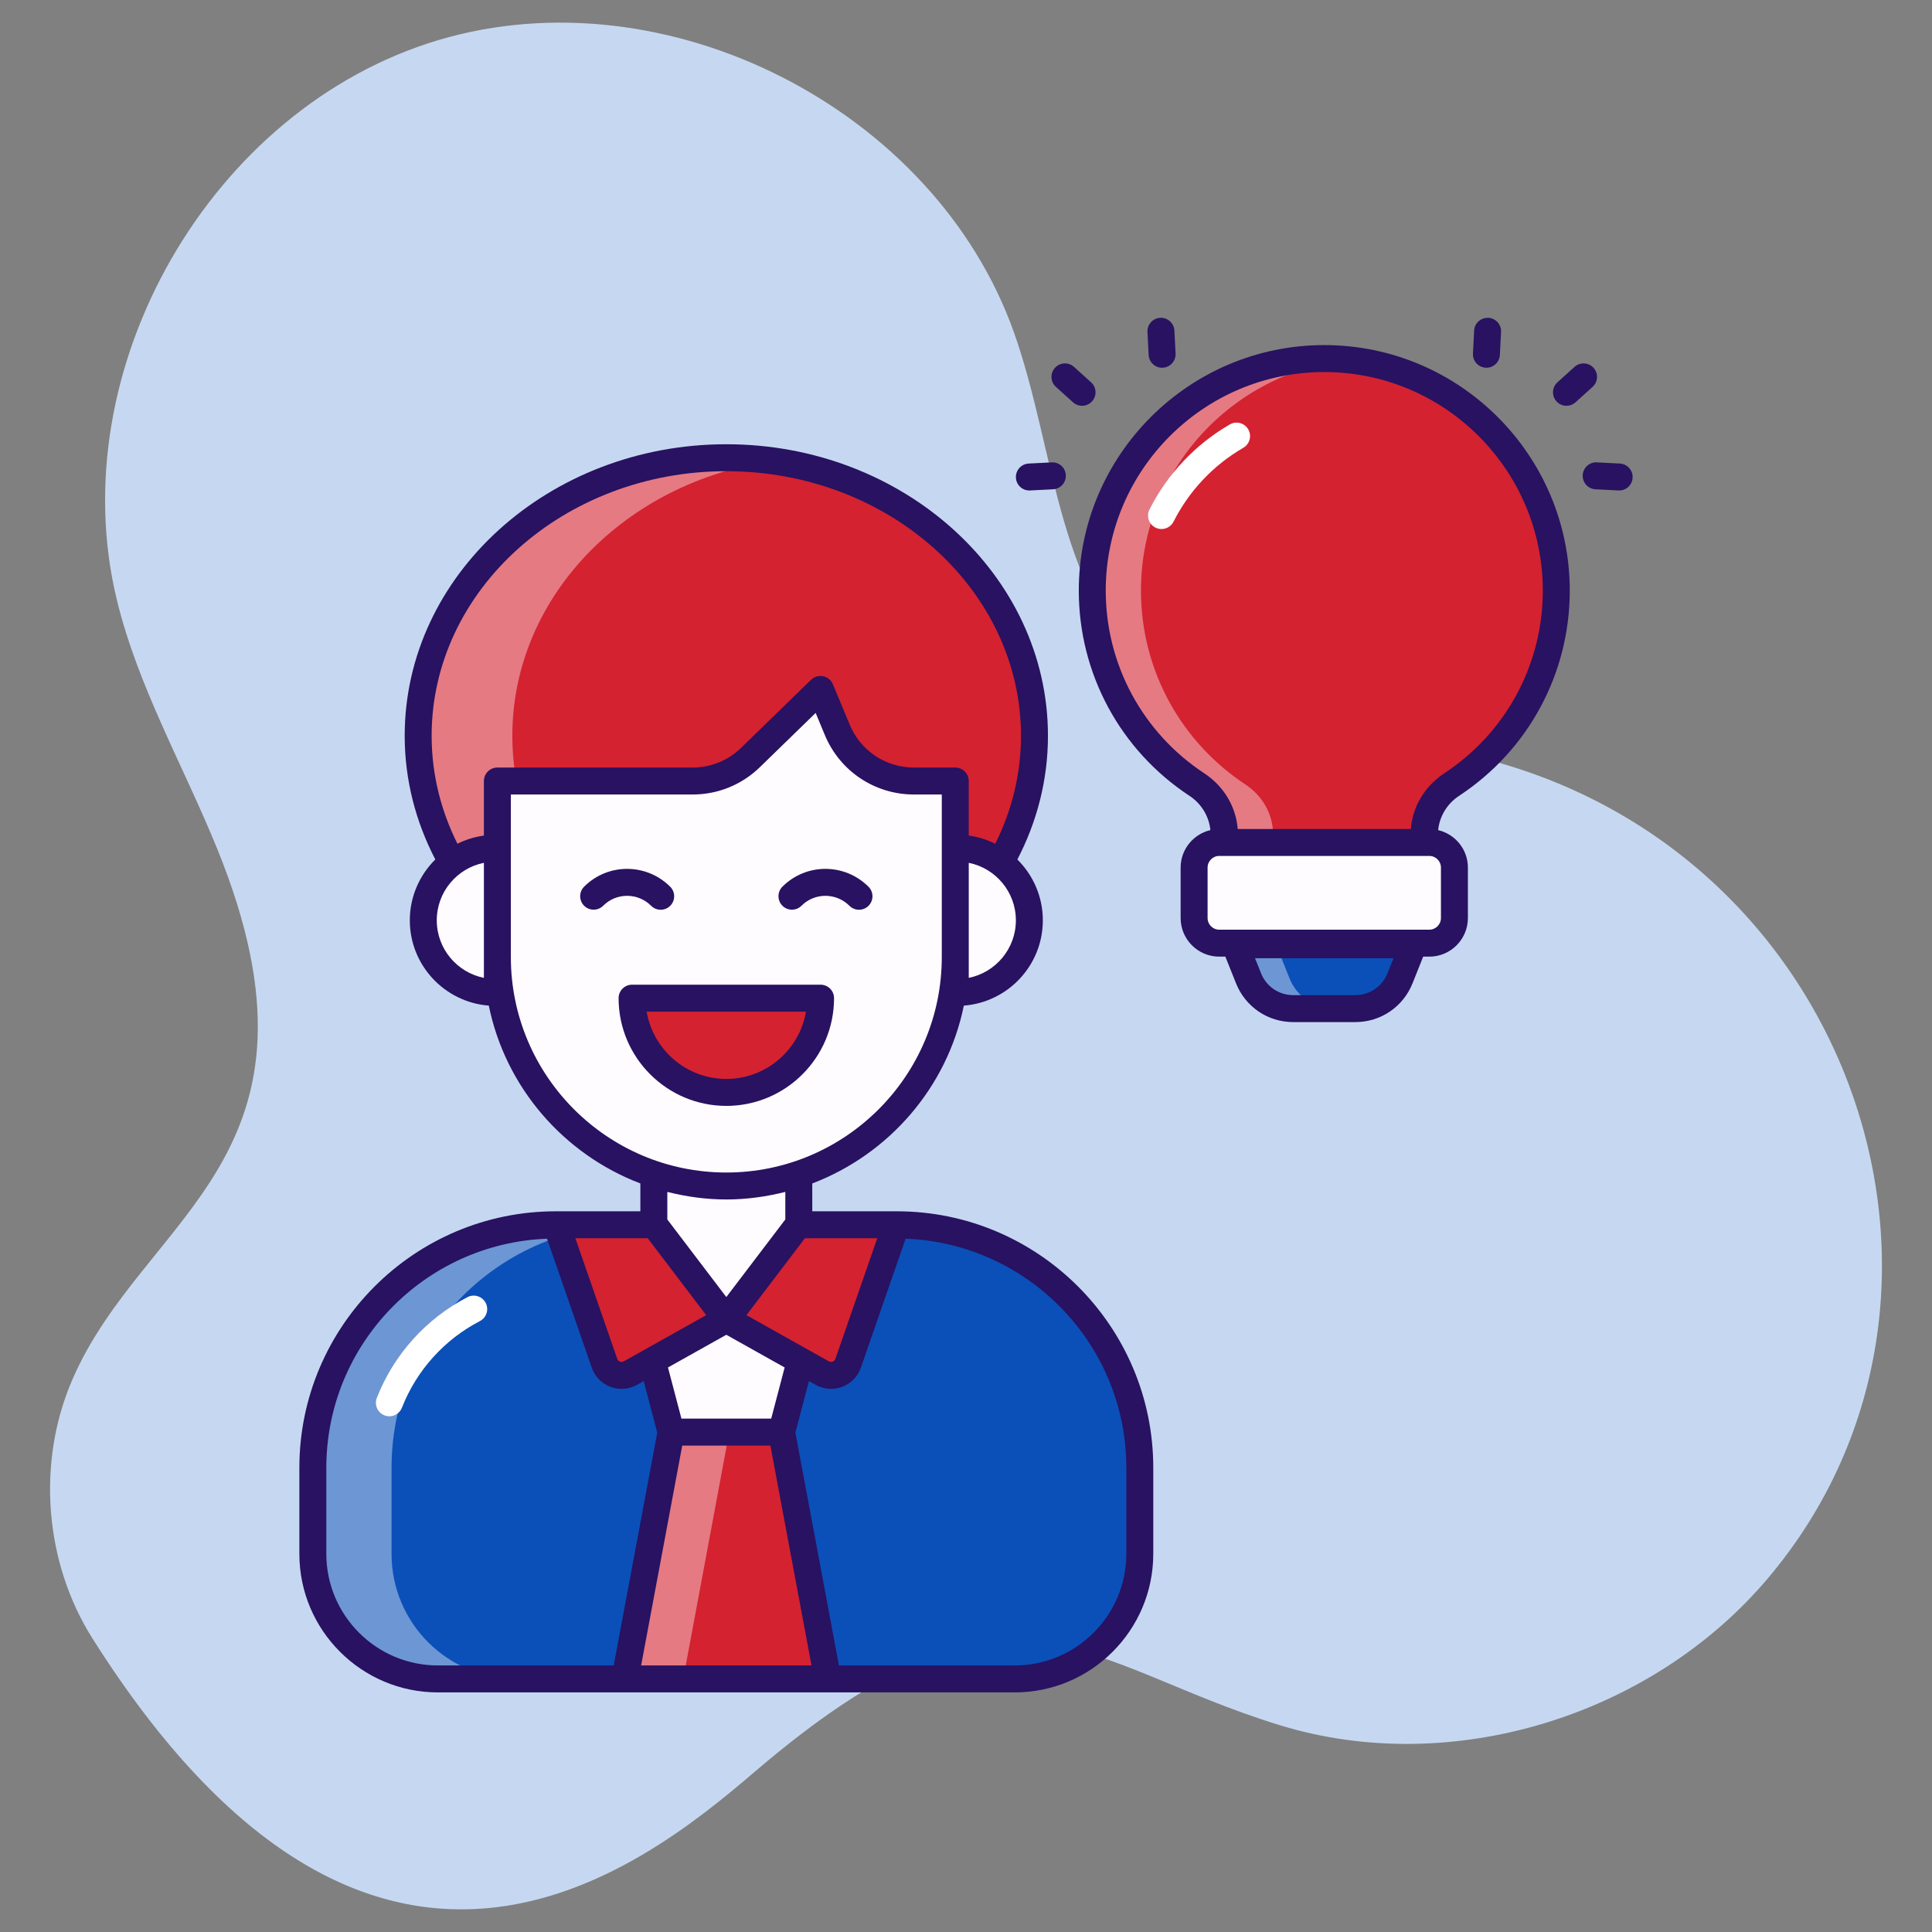
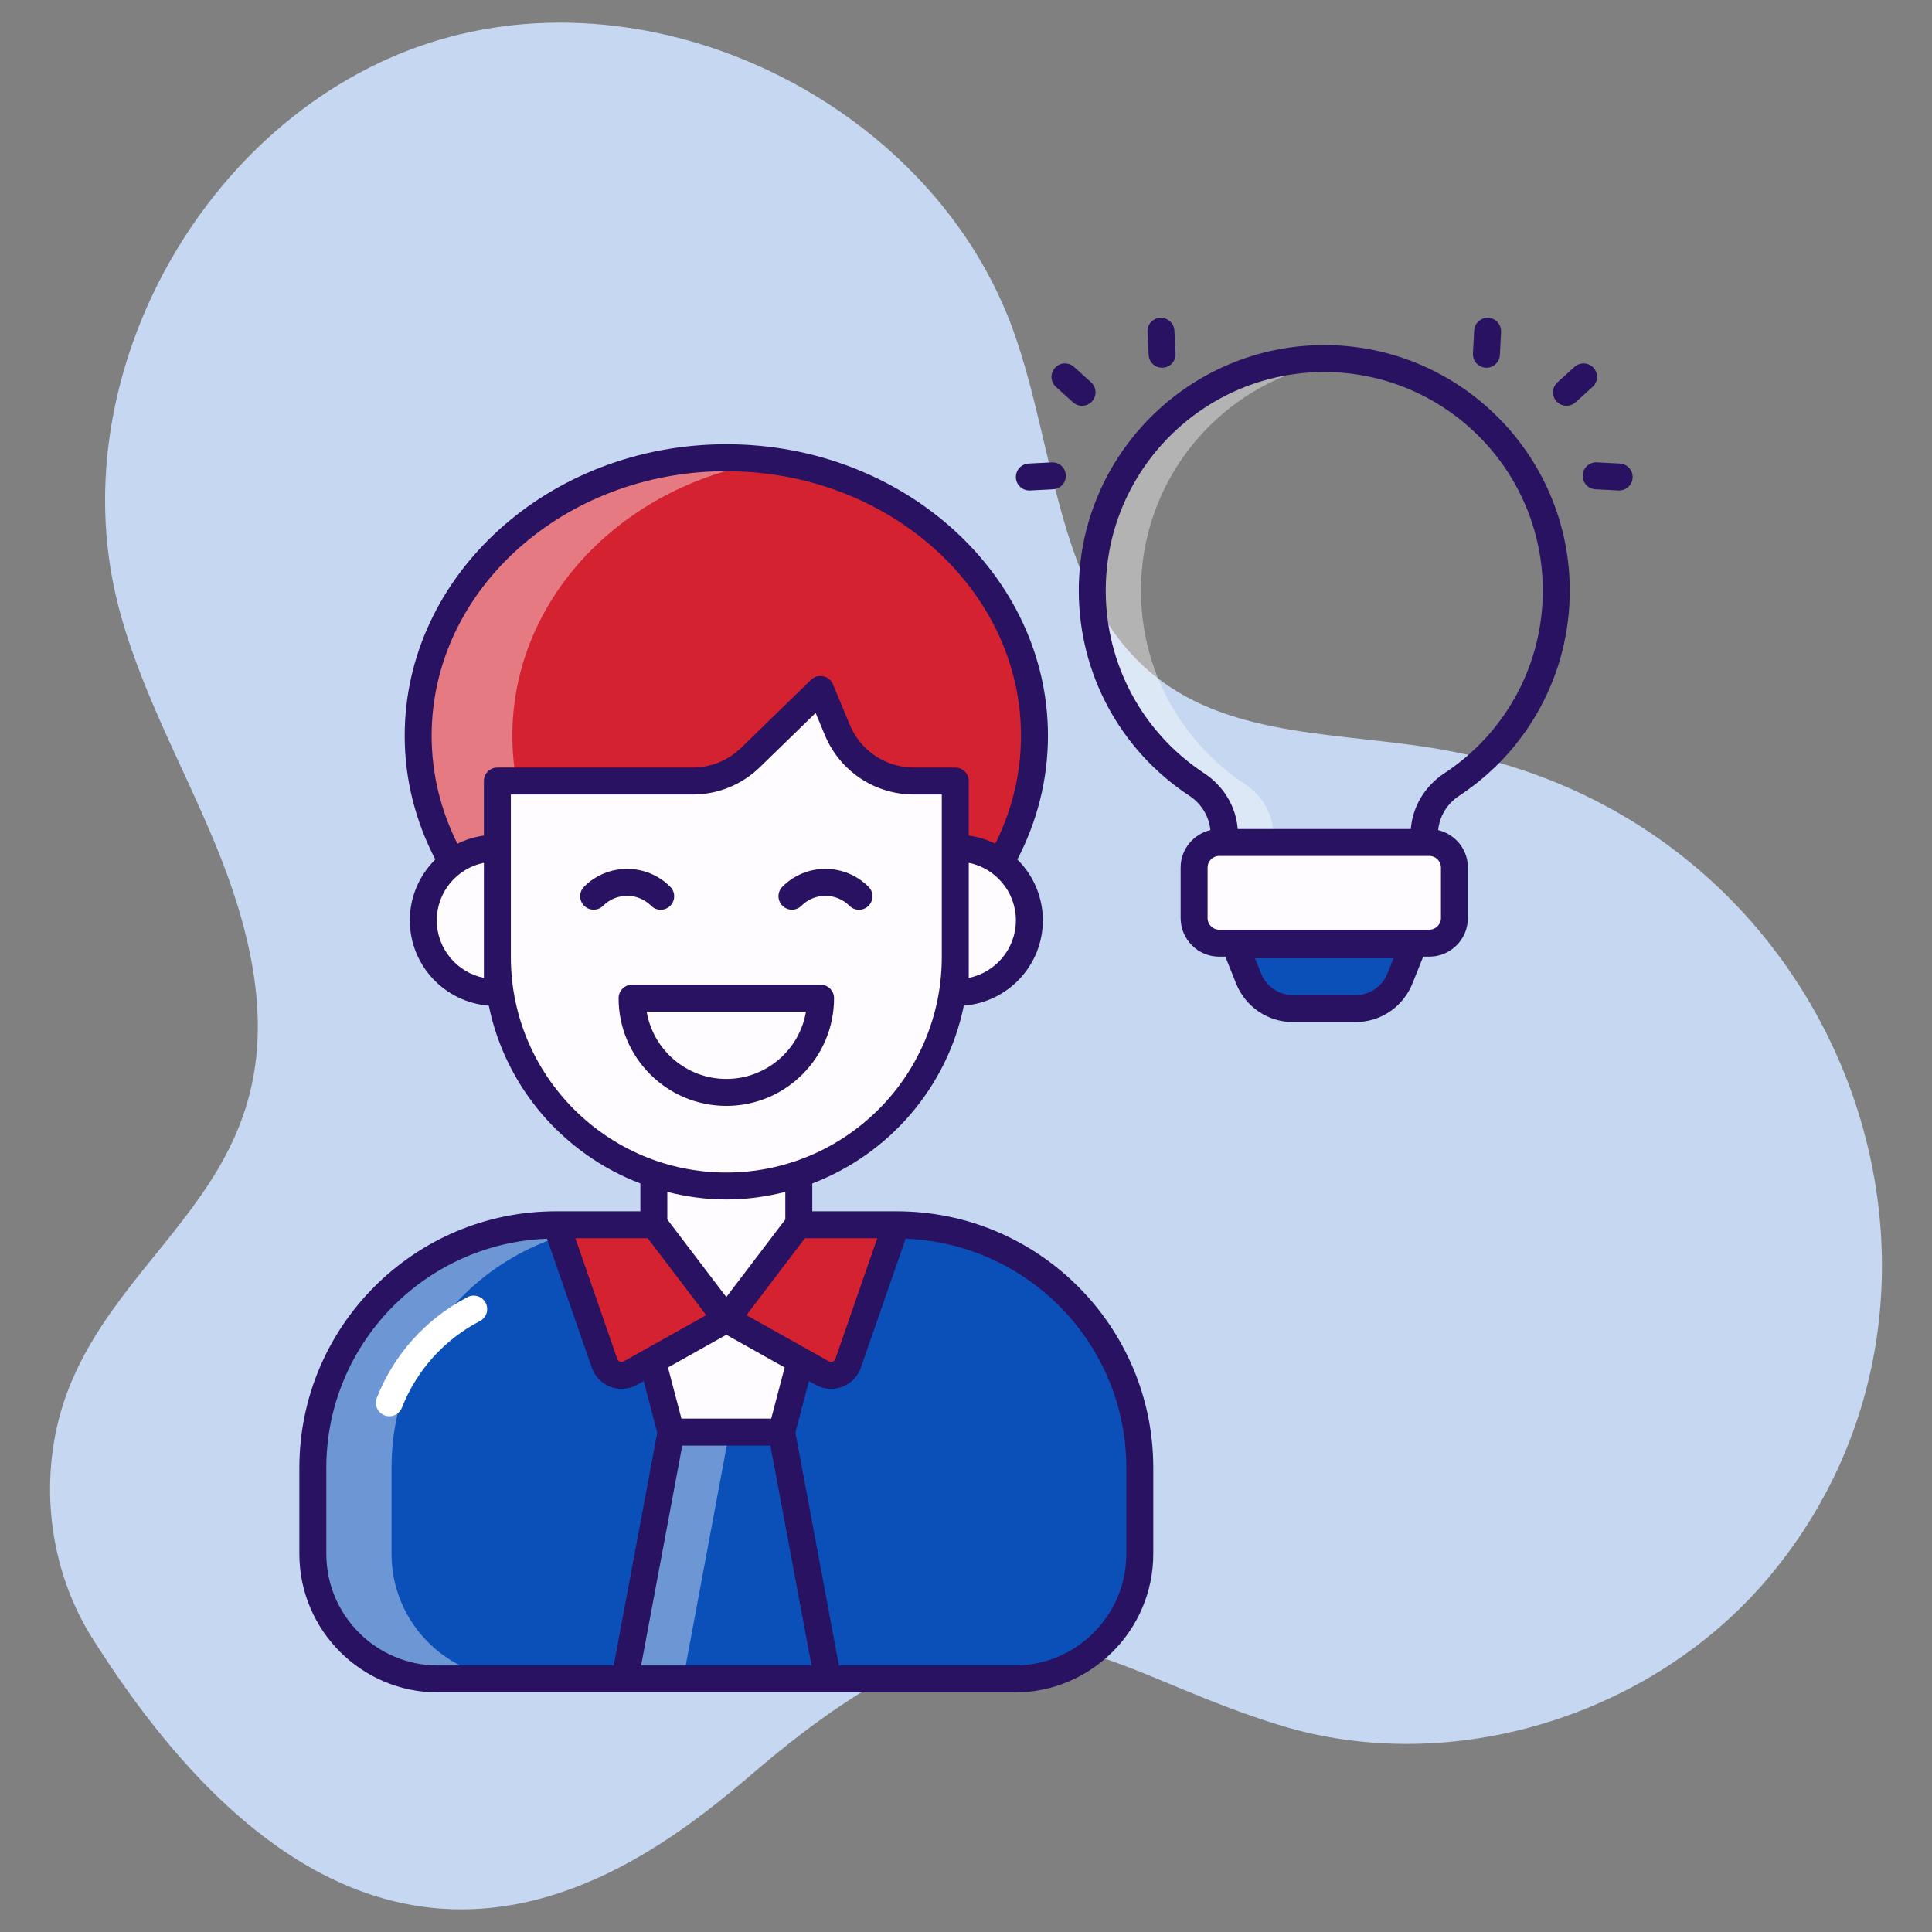
<svg xmlns="http://www.w3.org/2000/svg" viewBox="0 0 512 512" width="300" height="300">
  <rect x="0" y="0" width="512" height="512" fill="#808080" stroke="none" />
  <g width="100%" height="100%" transform="matrix(1,0,0,1,0,0)">
    <g id="_x31_1_Entrepreneur">
      <g>
        <path d="m199.702 469.791c68.537-58.644 86.312-28.892 139.514-12.58 45.53 13.96 98.429-2.491 129.201-38.835 64.927-76.683 20.712-200.788-86.392-219.739-25.947-4.591-54.927-2.911-75.62-19.225-26.304-20.737-26.479-59.605-37.65-91.182-20.989-59.327-92.204-95.568-152.52-77.619s-100.128 87.232-85.264 148.382c5.594 23.012 17.596 43.866 26.531 65.798 33.404 81.997-19.432 96.932-38.394 140.974-9.409 21.852-7.333 48.284 5.371 68.4 74.256 117.576 145.107 61.395 175.223 35.626z" fill="#c6d8f1" fill-opacity="1" data-original-color="#ebf1fdff" stroke="none" stroke-opacity="1" />
        <path d="m302.059 388.981v22.808c0 18.304-14.839 33.143-33.143 33.143h-152.866c-18.304 0-33.143-14.839-33.143-33.143v-22.808c0-35.569 28.835-64.404 64.404-64.404h90.344c35.569 0 64.404 28.835 64.404 64.404z" fill="#0b50b8" fill-opacity="1" data-original-color="#6acdf3ff" stroke="none" stroke-opacity="1" />
        <path d="m136.892 444.921h-20.858c-18.302 0-33.127-14.825-33.127-33.127v-22.8c0-35.581 28.833-64.413 64.414-64.413h20.858c-35.581 0-64.414 28.833-64.414 64.413v22.8c0 18.301 14.825 33.127 33.127 33.127z" fill="#ffffff" opacity=".4" fill-opacity="1" data-original-color="#ffffffff" stroke="none" stroke-opacity="1" />
        <path d="m211.69 296.748v44.274c0 10.608-8.599 19.207-19.207 19.207-10.608 0-19.207-8.599-19.207-19.207v-44.274z" fill="#fffcff" fill-opacity="1" data-original-color="#fffcffff" stroke="none" stroke-opacity="1" />
        <path d="m214.991 349.634-7.861 29.888h-29.294l-7.861-29.888z" fill="#fffcff" fill-opacity="1" data-original-color="#fffcffff" stroke="none" stroke-opacity="1" />
-         <path d="m219.361 444.932-12.231-65.41h-29.294l-12.231 65.41z" fill="#d42230" fill-opacity="1" data-original-color="#ffc563ff" stroke="none" stroke-opacity="1" />
        <path d="m193.262 379.519-12.201 65.402h-15.439l12.201-65.402z" fill="#ffffff" opacity=".4" fill-opacity="1" data-original-color="#ffffffff" stroke="none" stroke-opacity="1" />
        <path d="m192.483 349.634-19.052-25.057h-25.965l12.733 36.697c.977 2.817 4.264 4.065 6.864 2.607z" fill="#d42230" fill-opacity="1" data-original-color="#ffc563ff" stroke="none" stroke-opacity="1" />
        <path d="m192.483 349.634 19.052-25.057h25.965l-12.733 36.697c-.977 2.817-4.264 4.065-6.864 2.607z" fill="#d42230" fill-opacity="1" data-original-color="#ffc563ff" stroke="none" stroke-opacity="1" />
        <ellipse cx="192.483" cy="194.993" fill="#d42230" rx="81.665" ry="73.693" fill-opacity="1" data-original-color="#ffc563ff" stroke="none" stroke-opacity="1" />
        <path d="m204.911 267.825c-4.033.576-8.189.864-12.428.864-45.102 0-81.645-33.003-81.645-73.703s36.543-73.703 81.645-73.703c4.239 0 8.395.288 12.428.864-39.135 5.473-69.135 36.008-69.135 72.839s30 67.366 69.135 72.839z" fill="#ffffff" opacity=".4" fill-opacity="1" data-original-color="#ffffffff" stroke="none" stroke-opacity="1" />
        <path d="m253.155 206.98v46.65c0 33.508-27.164 60.672-60.672 60.672-33.508 0-60.672-27.164-60.672-60.672v-46.65h51.742c5.726 0 11.227-2.234 15.332-6.227l18.55-18.043 4.463 10.727c3.412 8.2 11.421 13.543 20.302 13.543z" fill="#fffcff" fill-opacity="1" data-original-color="#fffcffff" stroke="none" stroke-opacity="1" />
        <path d="m272.793 243.9c0 10.558-8.559 19.117-19.117 19.117h-.517v-38.234h.517c10.558 0 19.117 8.559 19.117 19.117z" fill="#fffcff" fill-opacity="1" data-original-color="#fffcffff" stroke="none" stroke-opacity="1" />
        <path d="m112.177 243.9c0 10.558 8.559 19.117 19.117 19.117h.517v-38.234h-.517c-10.558 0-19.117 8.559-19.117 19.117z" fill="#fffcff" fill-opacity="1" data-original-color="#fffcffff" stroke="none" stroke-opacity="1" />
-         <path d="m217.461 264.523c0 13.788-11.19 24.978-24.978 24.978s-24.978-11.19-24.978-24.978z" fill="#d42230" fill-opacity="1" data-original-color="#ffc563ff" stroke="none" stroke-opacity="1" />
-         <path d="m412.432 156.526c0 21.485-11.017 40.397-27.714 51.387-4.494 2.958-7.318 7.864-7.318 13.244v2.113h-52.907v-2.113c0-5.38-2.825-10.286-7.318-13.244-16.698-10.99-27.714-29.901-27.714-51.387 0-33.985 27.519-61.504 61.486-61.504s61.485 27.519 61.485 61.504z" fill="#d42230" fill-opacity="1" data-original-color="#ffc563ff" stroke="none" stroke-opacity="1" />
        <path d="m337.383 221.161v2.103h-12.893v-2.103c0-5.374-2.817-10.292-7.324-13.239-16.684-11.007-27.713-29.902-27.713-51.396 0-33.975 27.518-61.494 61.494-61.494 2.188 0 4.334.108 6.457.347-30.92 3.207-55.036 29.338-55.036 61.147 0 21.495 11.007 40.389 27.713 51.396 4.485 2.947 7.302 7.866 7.302 13.239z" fill="#ffffff" opacity=".4" fill-opacity="1" data-original-color="#ffffffff" stroke="none" stroke-opacity="1" />
        <path d="m374.577 250.365-3.565 8.915c-1.935 4.839-6.622 8.013-11.834 8.013h-16.46c-5.212 0-9.899-3.173-11.834-8.013l-3.565-8.915z" fill="#0b50b8" fill-opacity="1" data-original-color="#6acdf3ff" stroke="none" stroke-opacity="1" />
-         <path d="m353.569 267.293h-10.856c-5.2 0-9.902-3.164-11.831-8.017l-3.575-8.905h10.877l3.554 8.905c1.928 4.854 6.63 8.017 11.831 8.017z" fill="#ffffff" opacity=".4" fill-opacity="1" data-original-color="#ffffffff" stroke="none" stroke-opacity="1" />
        <path d="m385.435 229.915v13.379c0 3.675-2.979 6.655-6.655 6.655h-55.675c-3.675 0-6.655-2.979-6.655-6.655v-13.379c0-3.675 2.979-6.655 6.655-6.655h55.675c3.676 0 6.655 2.98 6.655 6.655z" fill="#fffcff" fill-opacity="1" data-original-color="#fffcffff" stroke="none" stroke-opacity="1" />
        <path d="m123.892 343.756c-10.986 5.711-19.521 15.191-24.029 26.695-.718 1.836.187 3.908 2.023 4.628.427.167.868.248 1.301.248 1.428 0 2.774-.861 3.327-2.271 3.877-9.893 11.218-18.049 20.673-22.963 1.749-.909 2.431-3.066 1.521-4.817-.909-1.747-3.063-2.43-4.816-1.52z" fill="#ffffff" fill-opacity="1" data-original-color="#ffffffff" stroke="none" stroke-opacity="1" />
-         <path d="m325.91 112.485c-9.15 5.308-16.509 13.098-21.282 22.527-.891 1.76-.187 3.908 1.573 4.799.518.262 1.067.385 1.61.385 1.304 0 2.56-.715 3.19-1.958 4.149-8.193 10.543-14.962 18.495-19.577 1.706-.989 2.286-3.176 1.296-4.881-.993-1.708-3.178-2.287-4.882-1.295z" fill="#ffffff" fill-opacity="1" data-original-color="#ffffffff" stroke="none" stroke-opacity="1" />
        <g fill="#281261">
          <path d="m147.466 321.006h-.155c-37.483 0-67.976 30.493-67.976 67.976v22.808c0 20.245 16.471 36.715 36.715 36.715h152.865c20.245 0 36.715-16.471 36.715-36.715v-22.808c0-37.483-30.493-67.976-67.976-67.976h-.154-22.238v-7.38c20.304-7.737 35.736-25.426 40.166-47.125 11.692-.9 20.936-10.68 20.936-22.599 0-6.303-2.588-12.011-6.752-16.126 5.182-9.957 8.107-21.06 8.107-32.782 0-42.603-38.236-77.264-85.235-77.264s-85.236 34.661-85.236 77.264c0 11.72 2.941 22.815 8.118 32.775-4.168 4.116-6.76 9.826-6.76 16.133 0 11.917 9.242 21.696 20.932 22.599 4.43 21.7 19.862 39.389 40.167 47.126v7.38h-22.239zm15.174 120.356h-46.59c-16.307 0-29.572-13.266-29.572-29.572v-22.808c0-32.752 26.036-59.468 58.488-60.714l11.858 34.179c.814 2.344 2.612 4.192 4.932 5.073 2.272.864 4.842.716 7.054-.521l1.777-.996 3.591 13.655zm7.266 0 10.896-58.268h23.363l10.896 58.268zm38.037-78.967-3.566 13.557h-23.788l-3.566-13.557 15.461-8.665zm-31.095-39.226v-7.3c5.016 1.261 10.234 2.004 15.635 2.004s10.62-.743 15.635-2.005v7.3l-15.635 20.564zm63.152 5.098c32.452 1.246 58.488 27.962 58.488 60.714v22.808c0 16.307-13.266 29.572-29.572 29.572h-46.59l-11.537-61.704 3.591-13.655 1.777.996c2.111 1.181 4.676 1.426 7.054.521 2.319-.881 4.117-2.729 4.932-5.075zm-7.519-.118-11.087 31.955c-.162.467-.52.664-.718.739-.197.075-.595.166-1.027-.077l-21.835-12.238 15.494-20.379zm24.25-69.005v-30.488c7.113 1.423 12.49 7.718 12.49 15.245s-5.377 13.82-12.49 15.243zm-128.491-5.514v5.514c-7.115-1.423-12.491-7.717-12.491-15.243s5.376-13.822 12.491-15.245zm0-46.65v14.462c-2.489.337-4.847 1.078-7.014 2.157-4.372-8.744-6.836-18.417-6.836-28.606 0-38.665 35.032-70.121 78.094-70.121 43.059 0 78.092 31.456 78.092 70.121 0 10.19-2.446 19.871-6.824 28.61-2.17-1.082-4.532-1.824-7.026-2.161v-14.462c0-1.972-1.599-3.571-3.571-3.571h-10.955c-7.464 0-14.137-4.452-17.004-11.344l-4.463-10.726c-.455-1.092-1.421-1.889-2.579-2.126-1.156-.234-2.363.113-3.209.938l-18.549 18.042c-3.458 3.364-8.018 5.216-12.842 5.216h-51.742c-1.973-.001-3.572 1.599-3.572 3.571zm7.143 46.65v-28.847-14.232h48.171c6.695 0 13.023-2.57 17.822-7.239l14.781-14.376 2.443 5.873c3.978 9.563 13.241 15.742 23.6 15.742h7.384v43.079c0 31.485-25.614 57.101-57.099 57.101s-57.102-25.616-57.102-57.101zm36.277 74.519 15.494 20.379-21.837 12.238c-.432.244-.828.153-1.027.077-.199-.075-.556-.272-.718-.738l-11.087-31.956z" fill="#281261" fill-opacity="1" data-original-color="#281261ff" stroke="none" stroke-opacity="1" />
          <path d="m172.565 240.049c1.395 1.395 3.655 1.395 5.05 0 1.395-1.393 1.395-3.655 0-5.05-6.298-6.302-16.512-6.329-22.817-.021-1.395 1.395-1.395 3.657 0 5.05 1.395 1.395 3.659 1.395 5.05 0 3.514-3.514 9.203-3.494 12.717.021z" fill="#281261" fill-opacity="1" data-original-color="#281261ff" stroke="none" stroke-opacity="1" />
          <path d="m212.4 240.028c3.524-3.52 9.208-3.487 12.716.021 1.395 1.395 3.655 1.395 5.05 0 1.395-1.393 1.395-3.655 0-5.05-6.287-6.29-16.498-6.34-22.817-.021-1.395 1.395-1.395 3.655 0 5.05 1.396 1.395 3.656 1.395 5.051 0z" fill="#281261" fill-opacity="1" data-original-color="#281261ff" stroke="none" stroke-opacity="1" />
          <path d="m221.032 264.524c0-1.972-1.599-3.571-3.571-3.571h-49.956c-1.972 0-3.571 1.599-3.571 3.571 0 15.742 12.807 28.549 28.551 28.549 15.741 0 28.547-12.807 28.547-28.549zm-49.658 3.571h42.217c-1.705 10.109-10.521 17.834-21.108 17.834s-19.403-7.725-21.109-17.834z" fill="#281261" fill-opacity="1" data-original-color="#281261ff" stroke="none" stroke-opacity="1" />
          <path d="m315.211 210.897c3.226 2.122 5.186 5.468 5.558 9.087-4.511 1.063-7.89 5.1-7.89 9.931v13.379c0 5.638 4.588 10.226 10.226 10.226h1.626l2.833 7.087c2.494 6.231 8.44 10.257 15.152 10.257h16.46c6.71 0 12.657-4.027 15.151-10.259l2.833-7.085h1.619c5.638 0 10.226-4.588 10.226-10.226v-13.379c0-4.829-3.375-8.864-7.883-9.929.371-3.621 2.332-6.967 5.559-9.089 18.359-12.085 29.321-32.41 29.321-54.37 0-35.883-29.184-65.076-65.057-65.076s-65.056 29.192-65.056 65.076c.001 21.96 10.963 42.285 29.322 54.37zm52.484 47.056c-1.4 3.505-4.745 5.769-8.517 5.769h-16.46c-3.774 0-7.118-2.264-8.519-5.767l-1.606-4.018h36.708zm14.169-28.038v13.379c0 1.7-1.383 3.083-3.083 3.083h-55.674c-1.7 0-3.083-1.383-3.083-3.083v-13.379c0-1.7 1.383-3.083 3.083-3.083 9.746.002 58.707.003 55.674 0 1.7 0 3.083 1.383 3.083 3.083zm-30.917-131.321c31.934 0 57.914 25.989 57.914 57.933 0 19.55-9.759 37.645-26.106 48.403-5.166 3.401-8.407 8.838-8.87 14.76h-45.876c-.463-5.922-3.704-11.36-8.87-14.76-16.347-10.758-26.106-28.852-26.106-48.403 0-31.945 25.98-57.933 57.914-57.933z" fill="#281261" fill-opacity="1" data-original-color="#281261ff" stroke="none" stroke-opacity="1" />
          <path d="m397.482 94.065.312-6.091c.101-1.971-1.414-3.648-3.383-3.749-1.965-.075-3.648 1.413-3.749 3.383l-.312 6.091c-.101 1.971 1.414 3.648 3.383 3.749 1.949.108 3.647-1.4 3.749-3.383z" fill="#281261" fill-opacity="1" data-original-color="#281261ff" stroke="none" stroke-opacity="1" />
          <path d="m417.264 97.228-4.525 4.088c-1.465 1.322-1.58 3.58-.258 5.043 1.321 1.465 3.581 1.581 5.045.258l4.525-4.088c1.465-1.322 1.58-3.58.258-5.043-1.318-1.461-3.577-1.58-5.045-.258z" fill="#281261" fill-opacity="1" data-original-color="#281261ff" stroke="none" stroke-opacity="1" />
          <path d="m419.435 125.916c-.101 1.971 1.414 3.648 3.383 3.749l6.091.312c.063.003.124.005.187.005 1.889 0 3.465-1.481 3.563-3.388.101-1.971-1.414-3.648-3.383-3.749l-6.091-.312c-1.957-.117-3.649 1.411-3.75 3.383z" fill="#281261" fill-opacity="1" data-original-color="#281261ff" stroke="none" stroke-opacity="1" />
          <path d="m307.966 97.453c.061 0 .124-.002.185-.005 1.971-.099 3.486-1.779 3.385-3.748l-.31-6.091c-.098-1.971-1.801-3.489-3.748-3.385-1.971.099-3.486 1.779-3.385 3.748l.31 6.091c.096 1.908 1.674 3.39 3.563 3.39z" fill="#281261" fill-opacity="1" data-original-color="#281261ff" stroke="none" stroke-opacity="1" />
          <path d="m284.619 97.228c-1.465-1.325-3.727-1.207-5.043.258-1.322 1.463-1.207 3.721.258 5.043l4.529 4.088c1.457 1.319 3.719 1.21 5.043-.258 1.322-1.463 1.207-3.721-.258-5.043z" fill="#281261" fill-opacity="1" data-original-color="#281261ff" stroke="none" stroke-opacity="1" />
          <path d="m269.226 126.595c.098 1.908 1.674 3.388 3.563 3.388.063 0 .124-.002.187-.005l6.093-.312c1.969-.101 3.484-1.779 3.383-3.749-.101-1.971-1.765-3.486-3.749-3.383l-6.093.312c-1.97.101-3.485 1.778-3.384 3.749z" fill="#281261" fill-opacity="1" data-original-color="#281261ff" stroke="none" stroke-opacity="1" />
        </g>
      </g>
    </g>
    <g id="Layer_1" />
  </g>
</svg>